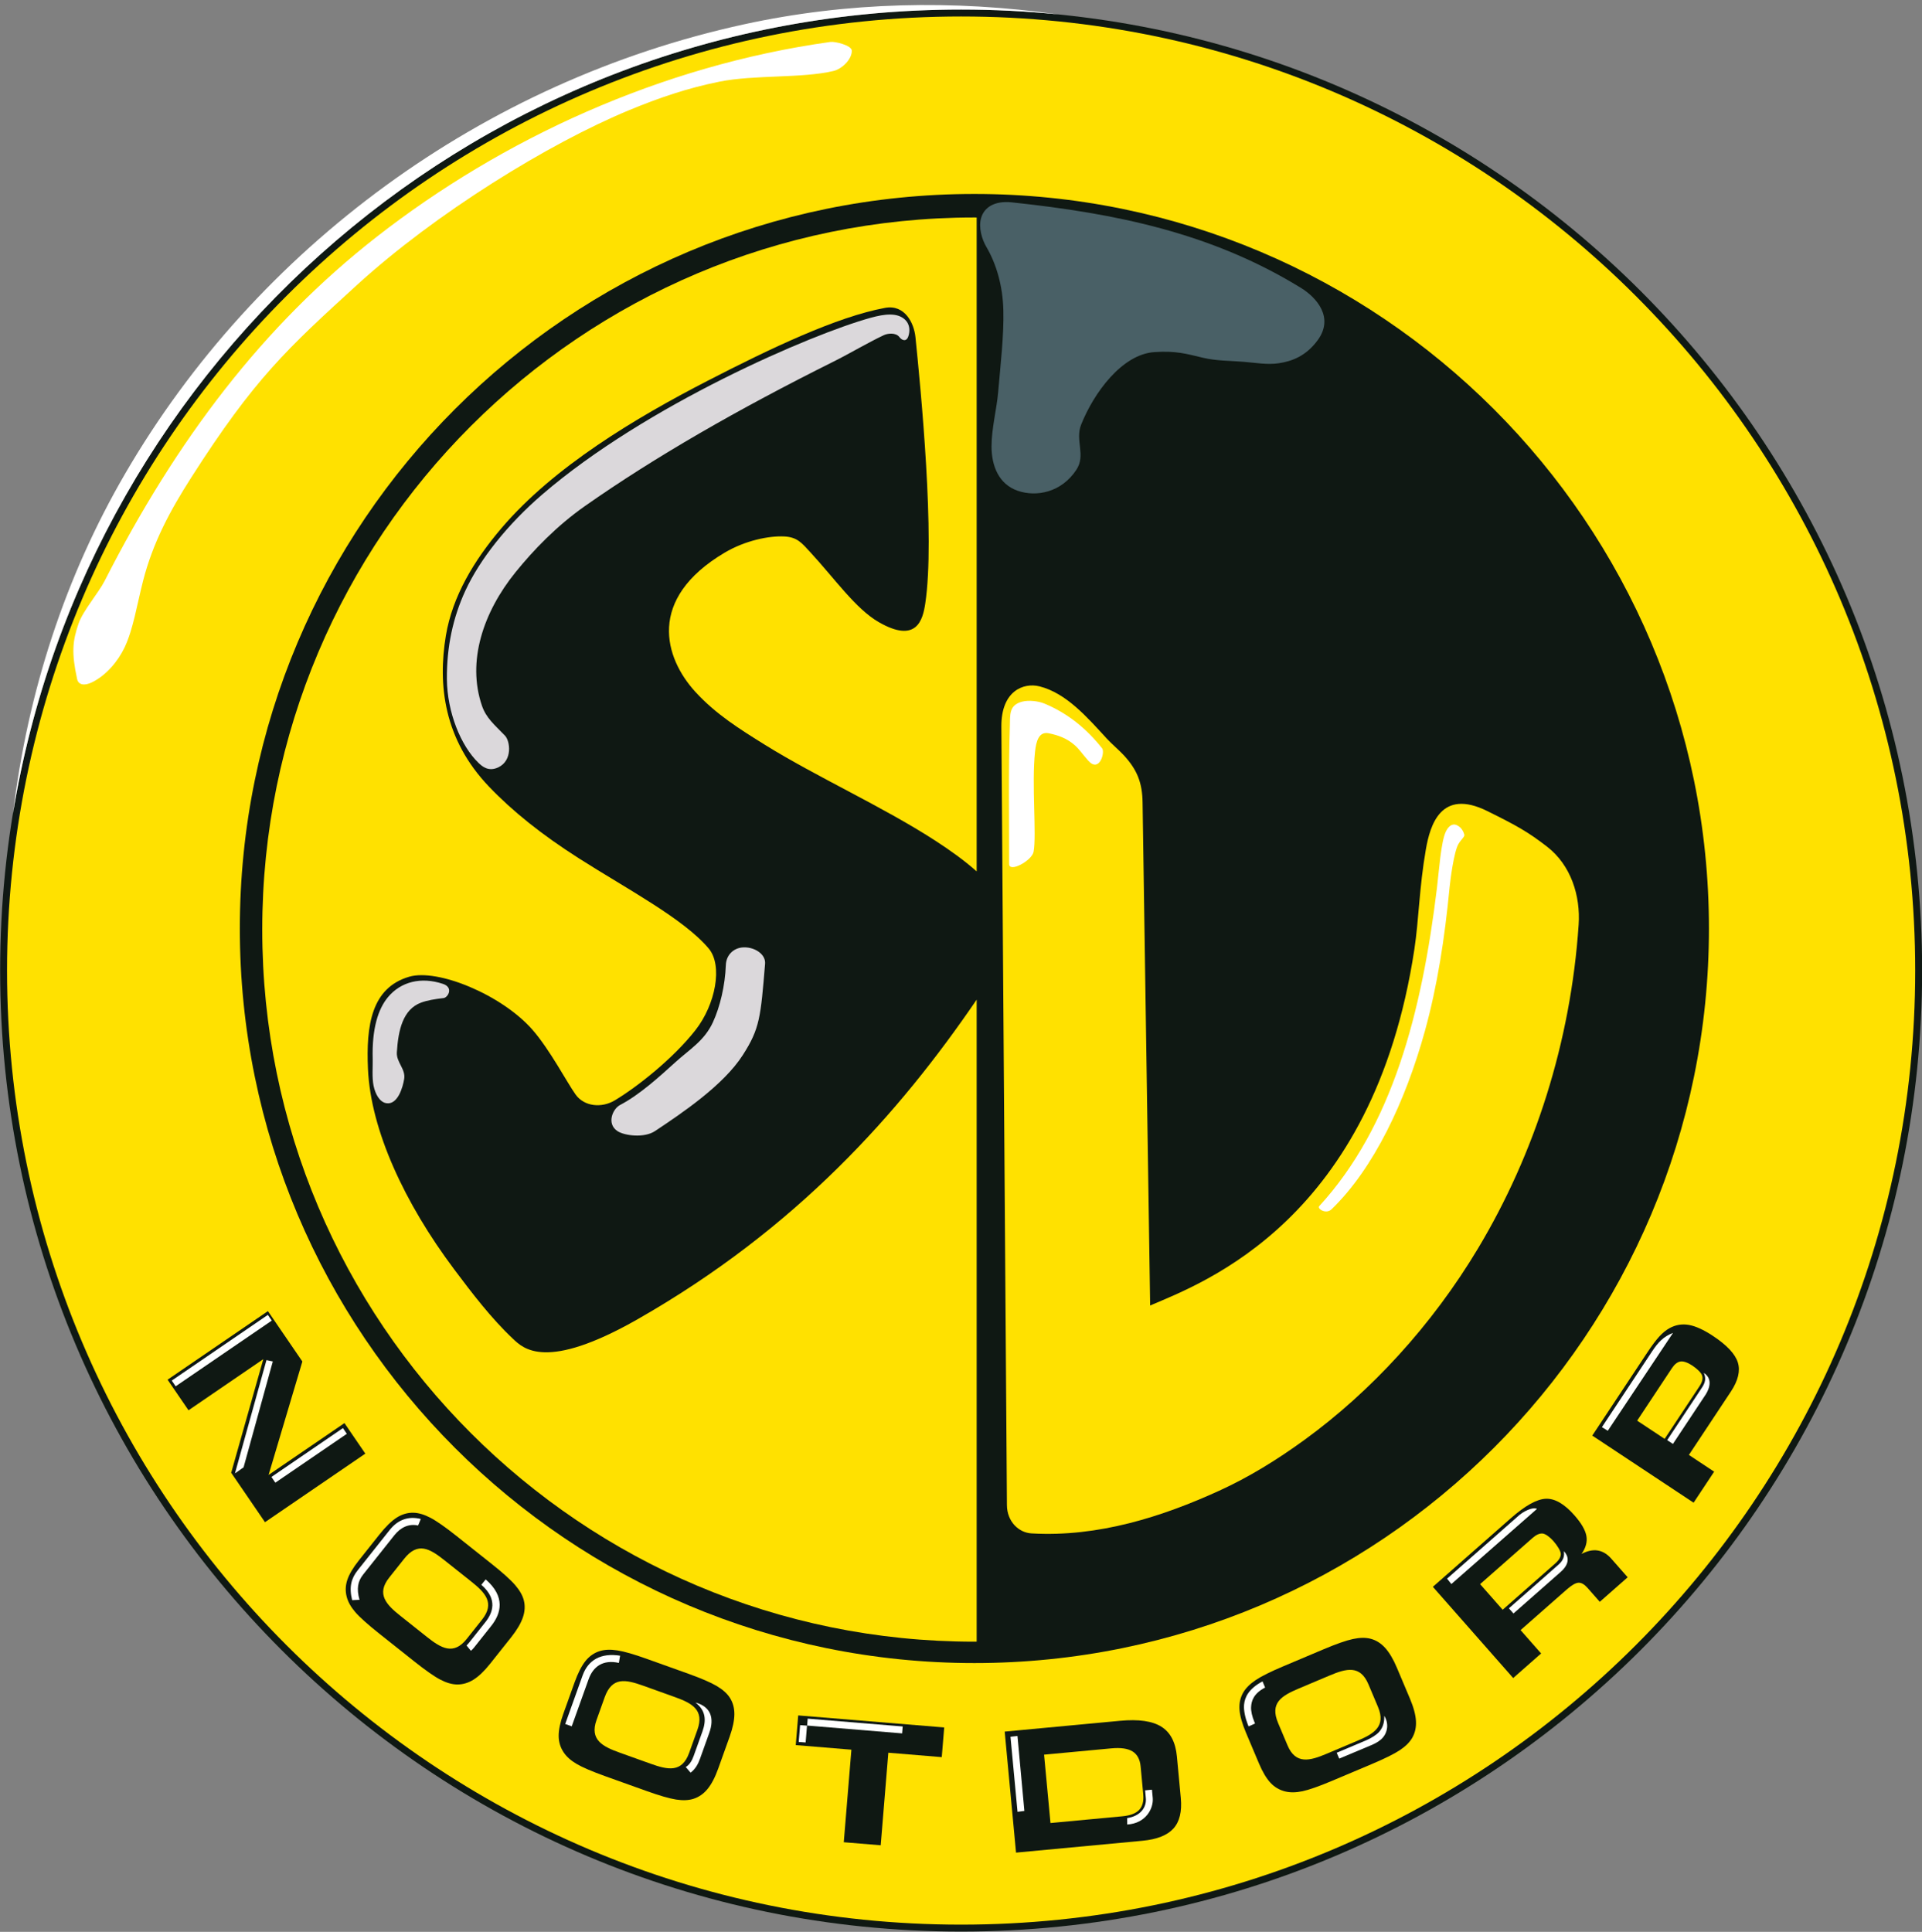
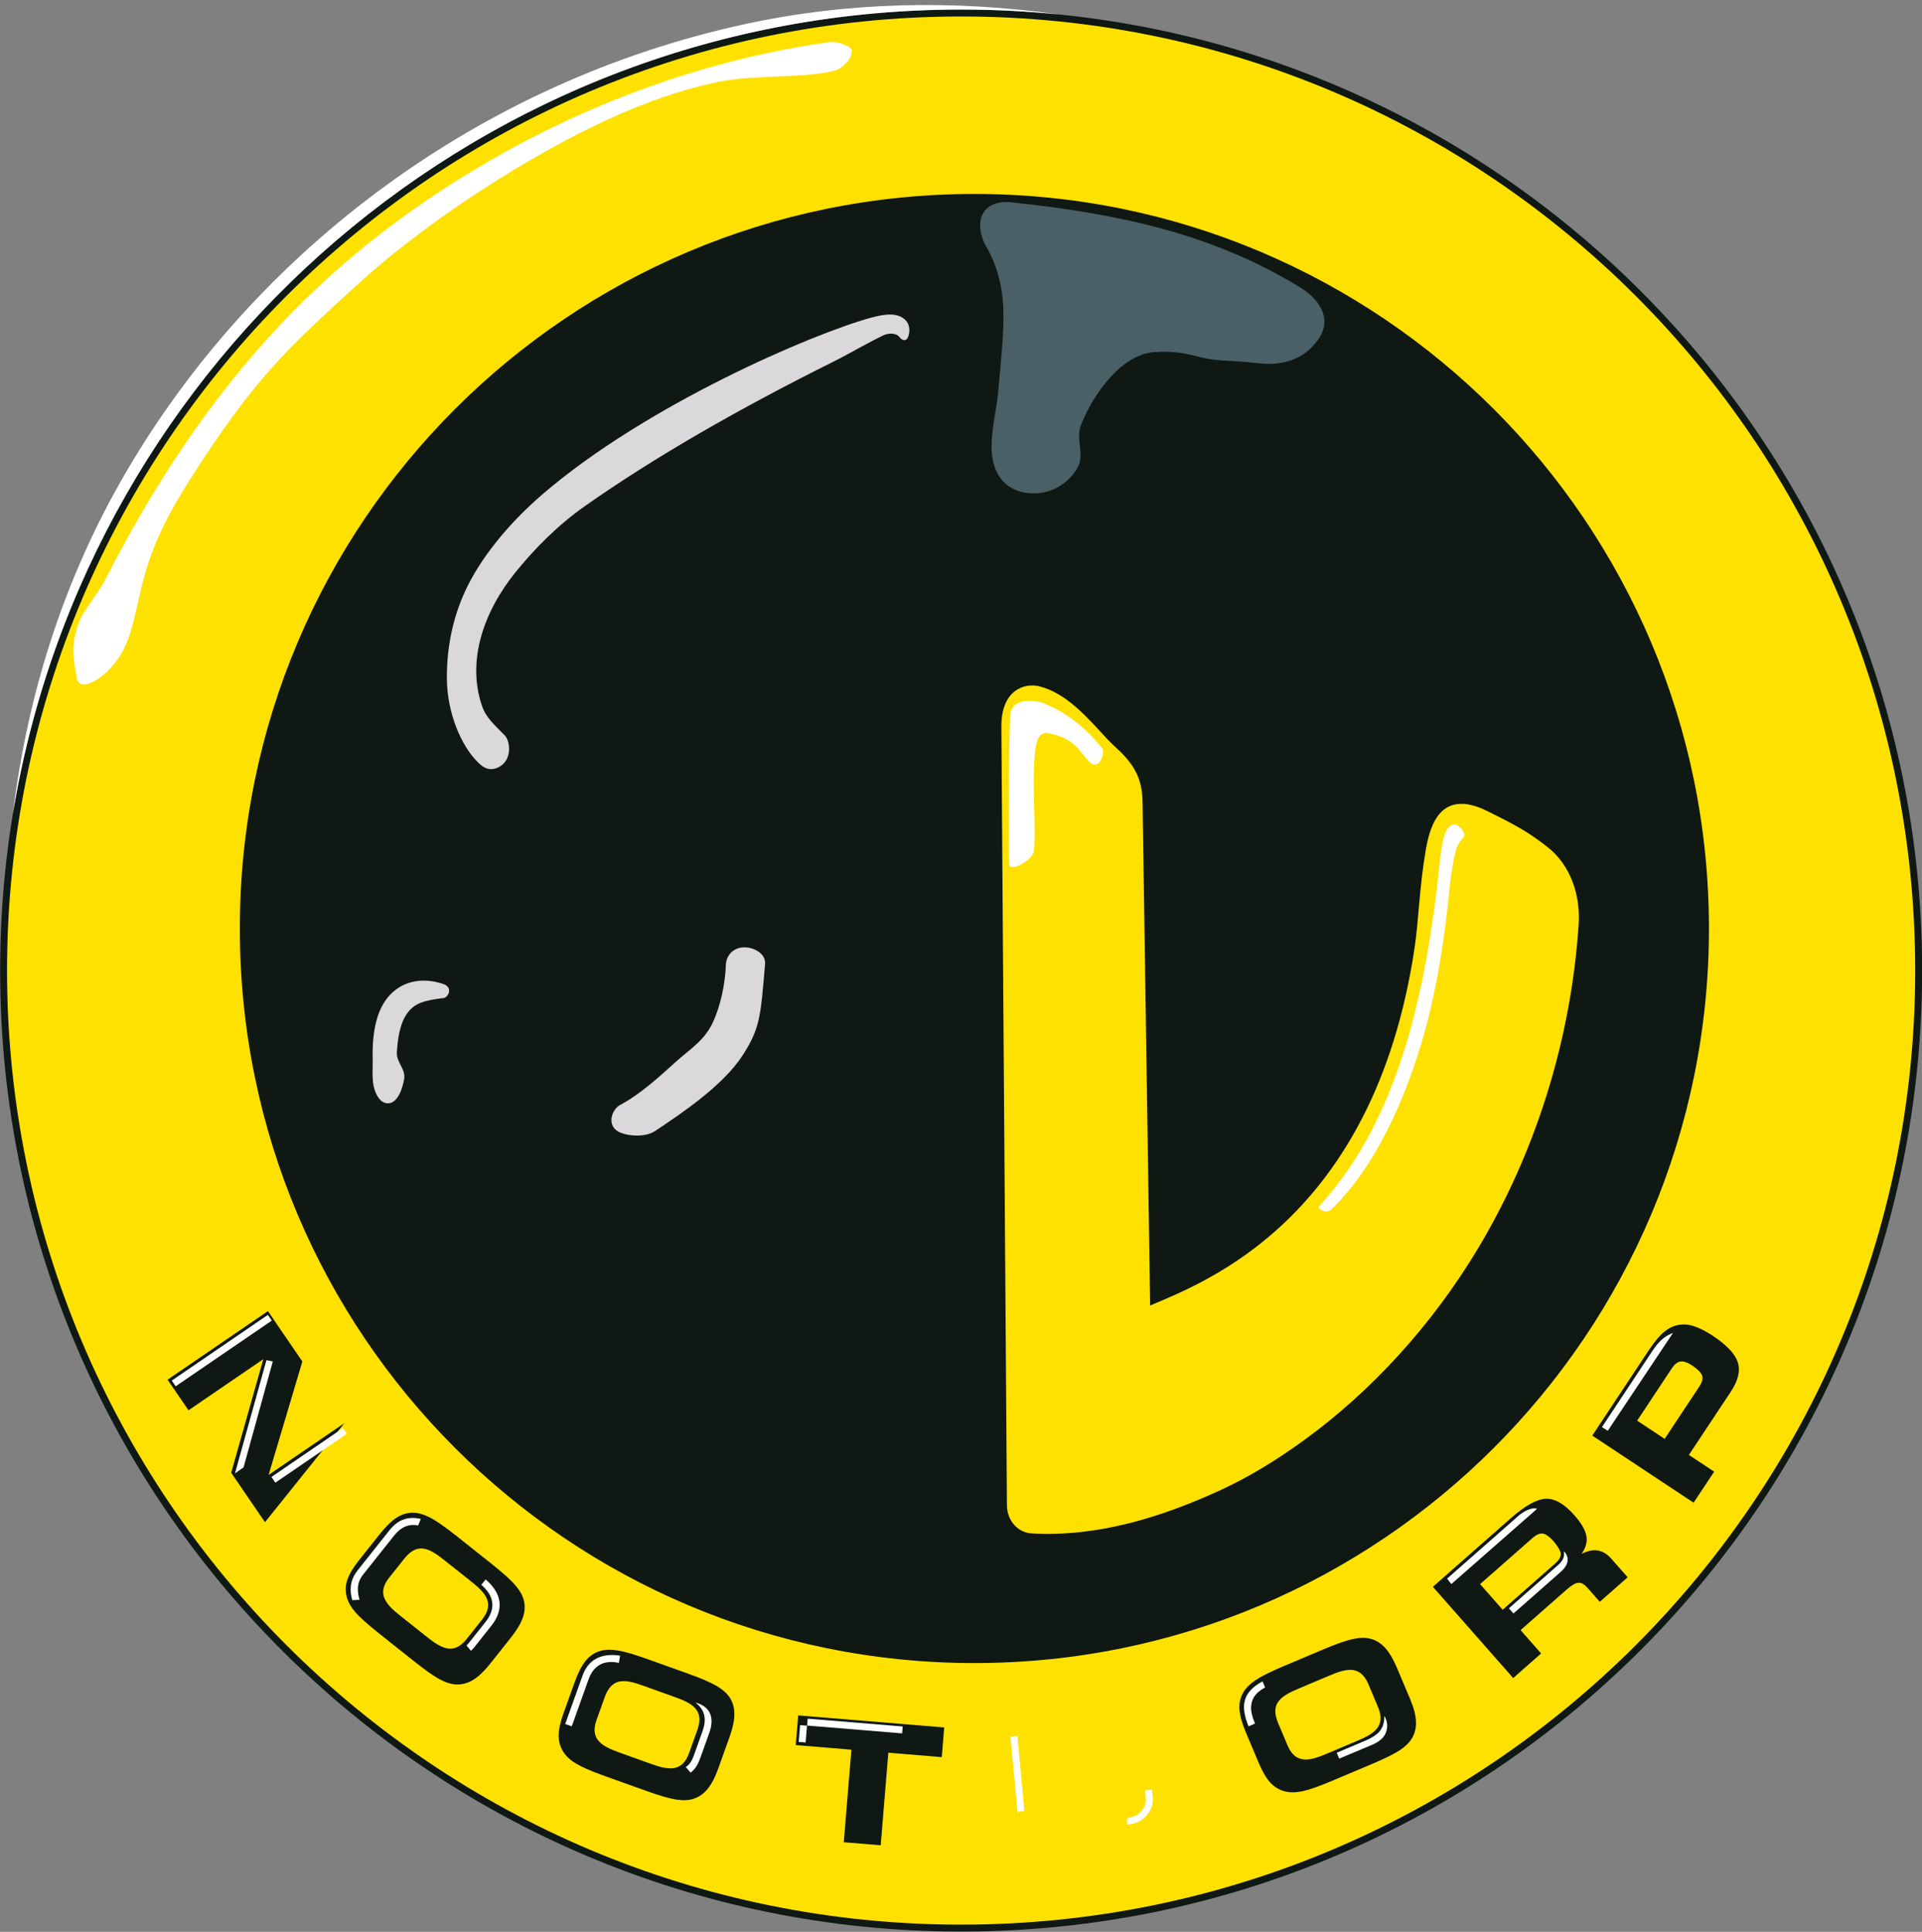
<svg xmlns="http://www.w3.org/2000/svg" width="565.6pt" height="568.5pt" viewBox="0 0 565.6 568.5" version="1.1">
  <rect x="0" y="0" width="565.6" height="568.5" fill="#808080" stroke="none" />
  <defs>
    <clipPath id="clip1">
      <path d="M 0 2 L 565.602 2 L 565.602 568.5 L 0 568.5 Z M 0 2 " />
    </clipPath>
  </defs>
  <g id="surface1">
    <g clip-path="url(#clip1)" clip-rule="nonzero">
      <path style=" stroke:none;fill-rule:evenodd;fill:rgb(5.884%,9.424%,7.446%);fill-opacity:1;" d="M 282.836 2.812 C 439.023 2.812 565.637 129.426 565.637 285.609 C 565.637 441.797 439.023 568.41 282.836 568.41 C 126.652 568.41 0.039 441.797 0.039 285.609 C 0.039 129.426 126.652 2.812 282.836 2.812 Z M 282.836 2.812 " />
    </g>
    <path style=" stroke:none;fill-rule:evenodd;fill:rgb(100%,100%,100%);fill-opacity:1;" d="M 3.797 239.547 C 8.137 203.496 19.23 169.641 36.828 139.391 C 75.453 72.996 141.824 23.949 219 7.148 C 249.477 0.512 280.703 -0.086 311.352 4.238 C 301.973 3.297 292.461 2.812 282.836 2.812 C 142.367 2.812 25.801 105.293 3.797 239.547 Z M 3.797 239.547 " />
    <path style=" stroke:none;fill-rule:evenodd;fill:rgb(100%,88.281%,0%);fill-opacity:1;" d="M 282.836 4.848 C 437.898 4.848 563.598 130.551 563.598 285.609 C 563.598 440.672 437.898 566.375 282.836 566.375 C 127.777 566.375 2.074 440.672 2.074 285.609 C 2.074 130.551 127.777 4.848 282.836 4.848 Z M 282.836 4.848 " />
    <path style=" stroke:none;fill-rule:evenodd;fill:rgb(5.884%,9.424%,7.446%);fill-opacity:1;" d="M 286.738 57.074 C 406.121 57.074 502.902 153.855 502.902 273.238 C 502.902 392.621 406.121 489.398 286.738 489.398 C 167.355 489.398 70.578 392.621 70.578 273.238 C 70.578 153.855 167.355 57.074 286.738 57.074 Z M 286.738 57.074 " />
-     <path style=" stroke:none;fill-rule:evenodd;fill:rgb(100%,88.281%,0%);fill-opacity:1;" d="M 286.727 64 C 286.957 64 287.184 64.008 287.41 64.008 L 287.41 256.434 C 283.797 253.227 279.633 250.234 275.129 247.32 C 259.699 237.34 240.246 228.594 225.152 219.211 C 217.617 214.523 210.617 210.145 204.621 203.586 C 195.508 193.617 190.262 176.27 213.254 162.633 C 219.215 159.098 226.188 157.645 230.77 157.867 C 234.598 158.047 235.926 159.77 238.363 162.406 C 245.562 170.184 251.781 179.152 258.594 183.074 C 269.852 189.555 271.57 182.238 272.27 177.68 C 275.25 158.25 270.938 114.277 269.391 99.168 C 268.969 95.062 266.238 89.531 260.461 90.598 C 246.277 93.219 226.848 102.457 208.039 112.156 C 187.18 122.914 163.047 137.273 147.613 155.375 C 139.527 164.855 133.141 175.457 131.215 187.031 C 128.801 201.566 130.605 217.562 143.883 231.469 C 150.785 238.703 159.398 245.605 170.379 252.605 C 184.496 261.605 201.258 270.406 208.574 279.145 C 212.73 284.109 210.621 295.551 204.641 303.164 C 198.055 311.543 187.512 319.867 180.871 323.836 C 177.086 326.098 171.957 325.688 169.387 322.098 C 166.914 318.645 161.73 308.758 156.648 302.984 C 147.582 292.691 128.77 284.98 120.422 287.426 C 109.336 290.676 107.703 301.648 108.285 314.598 C 109.094 332.605 119.078 354.102 133.676 373.566 C 138.953 380.605 144.559 387.953 150.945 393.969 C 153.988 396.832 160.613 403.633 187.695 388.184 C 234.312 361.586 264.488 327.766 287.41 294.172 L 287.41 483.094 C 287.184 483.098 286.957 483.105 286.727 483.105 C 171.016 483.105 77.176 389.266 77.176 273.551 C 77.176 157.84 171.016 64 286.727 64 Z M 286.727 64 " />
    <path style=" stroke:none;fill-rule:evenodd;fill:rgb(100%,88.281%,0%);fill-opacity:1;" d="M 294.68 213.848 L 296.316 442.934 C 296.352 447.75 299.777 451.016 303.508 451.238 C 323.223 452.398 342.121 446.289 358.762 438.695 C 367.461 434.727 375.676 429.684 383.891 423.711 C 403.348 409.555 421.312 390.156 434.98 367.332 C 451.602 339.574 462.227 306.746 464.559 272.109 C 465.125 263.719 462.367 254.637 455.234 249.129 C 449.723 244.871 446.465 243.023 437.648 238.664 C 423.992 231.914 420.836 242.855 419.602 249.941 C 417.641 261.176 417.543 270.598 416.219 279.34 C 404.129 359.086 354.168 377.453 338.461 384.18 L 336.234 236.148 C 336.148 230.359 334.664 226.574 330.766 222.312 C 329.508 220.941 327.055 218.824 325.707 217.355 C 319.852 210.984 313.773 203.98 305.926 201.984 C 301.254 200.797 294.605 203.266 294.68 213.848 Z M 294.68 213.848 " />
    <path style=" stroke:none;fill-rule:evenodd;fill:rgb(28.638%,37.646%,39.989%);fill-opacity:1;" d="M 291.785 131.336 C 291.793 126.031 293.312 120.391 293.746 115.293 C 294.465 106.891 295.434 98.746 295.27 91.414 C 295.105 84.184 293.242 77.73 290.227 72.59 C 288.988 70.484 287.879 66.938 288.742 64.066 C 289.605 61.191 292.441 58.984 297.785 59.551 C 328.434 62.805 356.609 68.57 382.852 84.73 C 387.422 87.547 392.68 93.43 387.754 100.125 C 384.359 104.746 380.25 106.312 376.281 106.898 C 372.965 107.391 369.504 106.762 366.004 106.473 C 362.035 106.145 358.012 106.223 354.086 105.297 C 349.031 104.105 346.145 103.184 339.684 103.617 C 330.195 104.254 321.883 115.594 318.156 124.953 C 316.309 129.598 319.609 133.906 316.754 138.238 C 312.293 145.004 304.918 146.273 299.531 144.434 C 293.824 142.484 291.777 136.953 291.785 131.336 Z M 291.785 131.336 " />
    <path style=" stroke:none;fill-rule:evenodd;fill:rgb(100%,100%,100%);fill-opacity:1;" d="M 244.363 12.34 C 194.297 19.32 147.645 40.984 110.922 69.637 C 77.492 95.719 51.918 129.43 30.789 170.961 C 29.035 174.402 24.406 179.77 23.145 183.426 C 21.32 188.715 21.02 192.082 22.695 199.836 C 23.066 201.551 24.828 201.922 27.191 200.734 C 31.289 198.676 34.738 194.602 36.695 190.457 C 39.211 185.129 40.27 178.113 42.109 170.922 C 45.008 159.609 50.074 150.23 56.266 140.539 C 74.832 111.469 84.465 102.648 105.051 83.859 C 128.168 62.762 161.398 42.254 185.148 32.418 C 193.797 28.836 202.242 25.934 211.727 24.031 C 222.047 21.961 236.047 23.086 245.301 20.883 C 247.777 20.293 250.789 17.395 250.66 14.852 C 250.582 13.379 245.824 12.137 244.363 12.34 Z M 244.363 12.34 " />
    <path style=" stroke:none;fill-rule:evenodd;fill:rgb(85.938%,84.764%,85.938%);fill-opacity:1;" d="M 267.312 98.945 C 267.82 97.426 267.766 95.461 266.395 94.133 C 264.109 91.918 260.363 92.375 256.277 93.5 C 238.879 98.285 190.07 119.215 159.535 145.547 C 149.355 154.324 141.203 164.574 136.926 173.867 C 133.336 181.664 131.43 190.273 131.508 199.836 C 131.586 209.621 135.625 219.492 140.781 224.469 C 141.801 225.449 143.707 227.227 146.668 225.797 C 150.898 223.75 150.121 218.059 148.594 216.473 C 145.449 213.219 143.066 211.301 141.82 207.656 C 137.371 194.621 142.18 180.16 151.727 168.371 C 156.957 161.91 163.777 154.781 172.184 148.887 C 192.695 134.492 217.238 120.387 245.379 106.363 C 249.984 104.066 255.348 100.863 260.102 98.621 C 261.156 98.121 263.594 97.762 264.68 99.203 C 265.344 100.086 266.699 100.777 267.312 98.945 Z M 267.312 98.945 " />
    <path style=" stroke:none;fill-rule:evenodd;fill:rgb(85.938%,84.764%,85.938%);fill-opacity:1;" d="M 130.359 289.535 C 123.867 287.375 117.945 288.918 114.188 293.418 C 111.266 296.918 109.426 302.723 109.676 311.672 C 109.73 313.676 109.434 317.109 109.934 319.512 C 110.43 321.914 111.688 324.305 113.668 324.641 C 117.047 325.211 118.562 319.926 118.945 317.477 C 119.402 314.57 116.605 312.613 116.785 309.672 C 117.188 303.195 118.531 297.027 123.938 295.039 C 125.668 294.402 127.852 294.008 130.539 293.707 C 131.793 293.566 133.566 290.602 130.359 289.535 Z M 130.359 289.535 " />
    <path style=" stroke:none;fill-rule:evenodd;fill:rgb(85.938%,84.764%,85.938%);fill-opacity:1;" d="M 182.496 325.156 C 180.254 326.328 178.461 330.676 181.672 332.836 C 183.73 334.219 189.57 334.965 192.746 332.852 C 200.789 327.508 212.906 319.344 218.586 310.484 C 223.602 302.672 223.84 299.371 225.145 283.617 C 225.391 280.645 221.707 278.461 218.352 278.82 C 215.742 279.102 213.707 281.113 213.602 283.977 C 213.387 289.992 211.883 296.324 209.781 300.859 C 207.266 306.289 202.961 308.762 198.754 312.578 C 193.984 316.902 188.23 322.152 182.496 325.156 Z M 182.496 325.156 " />
    <path style=" stroke:none;fill-rule:evenodd;fill:rgb(100%,100%,100%);fill-opacity:1;" d="M 296.969 254.242 C 296.996 240.539 296.734 227.43 297.18 213.668 C 297.285 210.379 296.855 207.5 300.785 206.484 C 302.746 205.977 305.574 206.324 307.242 207.008 C 314.129 209.828 319.695 214.383 324.328 220.211 C 325.25 221.371 323.523 227.543 320.234 223.832 C 318.406 221.773 317.629 220.477 316.242 219.266 C 313.926 217.246 311.414 216.359 308.617 215.785 C 305.684 215.188 304.914 218.203 304.59 221.184 C 303.555 230.672 305.078 245.68 304.164 250.645 C 303.68 253.281 296.965 256.922 296.969 254.242 Z M 296.969 254.242 " />
    <path style=" stroke:none;fill-rule:evenodd;fill:rgb(100%,100%,100%);fill-opacity:1;" d="M 422.859 261.332 C 418.418 297.898 409.746 331.449 388.199 354.961 C 387.559 355.656 390.188 357.461 391.844 355.859 C 404.305 343.812 413.59 324.09 419.305 303.449 C 422.965 290.219 425.148 276.109 426.59 261.062 C 426.785 259.035 427.844 250.621 429.207 248.34 C 430.055 246.914 431.082 246.246 430.914 245.605 C 430.711 244.84 430.16 243.5 428.723 242.836 C 427.32 242.184 426.191 243.223 425.469 244.746 C 424.035 247.758 423.48 256.23 422.859 261.332 Z M 422.859 261.332 " />
    <path style=" stroke:none;fill-rule:evenodd;fill:rgb(5.884%,9.424%,7.446%);fill-opacity:1;" d="M 492.012 402.613 L 481.777 418.066 L 489.867 423.426 L 500.102 407.973 C 500.91 406.754 501.18 405.699 500.906 404.824 C 500.637 403.953 499.465 402.82 497.949 401.812 C 496.73 401.008 495.406 400.504 494.508 400.656 C 493.609 400.809 492.773 401.465 492.012 402.613 Z M 484.797 397.957 C 486.145 395.926 487.312 394.367 488.305 393.289 C 489.293 392.215 490.297 391.402 491.293 390.852 C 493.078 389.867 494.977 389.539 496.984 389.891 C 498.98 390.242 501.359 391.324 504.09 393.133 C 508.18 395.84 510.613 398.438 511.398 400.914 C 512.184 403.387 511.504 406.262 509.363 409.496 L 497.004 428.152 L 504.434 433.074 L 498.387 442.207 L 468.57 422.461 Z M 484.797 397.957 " />
-     <path style=" stroke:none;fill-rule:evenodd;fill:rgb(100%,100%,100%);fill-opacity:1;" d="M 490.617 423.789 L 500.316 409.145 C 501.281 407.688 502.41 406.301 501.383 404.004 C 504.707 406.145 502.23 409.949 501.844 410.527 L 492.305 424.914 Z M 490.617 423.789 " />
    <path style=" stroke:none;fill-rule:evenodd;fill:rgb(5.884%,9.424%,7.446%);fill-opacity:1;" d="M 451.039 452.547 L 435.559 466.172 L 442.195 473.711 L 457.676 460.086 C 458.77 459.121 459.316 458.188 459.305 457.297 C 459.293 456.406 458.27 454.793 457.094 453.457 C 456.164 452.398 454.816 451.348 453.934 451.277 C 453.047 451.211 452.074 451.637 451.039 452.547 Z M 444.574 446.801 C 448.832 443.051 452.285 441.141 454.934 441.047 C 457.578 440.953 460.375 442.578 463.316 445.922 C 465.355 448.234 466.531 450.27 466.84 451.996 C 467.152 453.727 466.668 455.496 465.398 457.293 C 467.113 456.387 468.703 456.043 470.156 456.273 C 471.617 456.504 472.953 457.301 474.148 458.66 L 478.984 464.156 L 470.781 471.375 L 467.18 467.281 C 466.246 466.223 465.359 465.719 464.516 465.758 C 463.668 465.801 462.508 466.469 461.043 467.758 L 447.469 479.703 L 453.516 486.574 L 445.293 493.809 L 421.664 466.965 Z M 444.574 446.801 " />
    <path style=" stroke:none;fill-rule:evenodd;fill:rgb(100%,100%,100%);fill-opacity:1;" d="M 425.84 464.559 L 446.402 446.461 C 448.242 444.66 451.145 443.383 452.293 444.035 L 427.109 466.145 Z M 425.84 464.559 " />
    <path style=" stroke:none;fill-rule:evenodd;fill:rgb(100%,100%,100%);fill-opacity:1;" d="M 444.031 473.289 L 457.828 461.145 C 459.141 459.988 460.594 458.945 460.203 456.461 C 463.09 459.488 459.586 462.305 459.062 462.762 L 445.375 474.812 Z M 444.031 473.289 " />
-     <path style=" stroke:none;fill-rule:evenodd;fill:rgb(5.884%,9.424%,7.446%);fill-opacity:1;" d="M 327.059 514.5 L 307.246 516.355 L 309.133 536.473 L 330.305 534.488 C 332.617 534.273 334.262 533.641 335.242 532.602 C 336.223 531.562 336.617 530.035 336.43 528.027 L 335.66 519.82 C 335.465 517.73 334.664 516.254 333.277 515.398 C 331.891 514.543 329.816 514.242 327.059 514.5 Z M 329.648 506.387 C 335.086 505.879 339.125 506.461 341.777 508.133 C 344.43 509.801 345.945 512.727 346.336 516.887 L 347.484 529.125 C 347.855 533.082 347.133 536.062 345.332 538.07 C 343.527 540.082 340.469 541.293 336.168 541.695 L 298.996 545.18 L 295.66 509.57 Z M 329.648 506.387 " />
    <path style=" stroke:none;fill-rule:evenodd;fill:rgb(100%,100%,100%);fill-opacity:1;" d="M 299.434 533.172 L 297.363 511.09 L 299.418 510.859 L 301.449 532.918 Z M 299.434 533.172 " />
    <path style=" stroke:none;fill-rule:evenodd;fill:rgb(100%,100%,100%);fill-opacity:1;" d="M 336.977 526.855 L 337.195 529.191 C 337.43 531.688 335.801 534.391 331.707 535.027 L 331.715 536.91 C 337.223 536.586 339.512 532.145 339.223 529.062 L 338.996 526.664 Z M 336.977 526.855 " />
    <path style=" stroke:none;fill-rule:evenodd;fill:rgb(5.884%,9.424%,7.446%);fill-opacity:1;" d="M 391.957 524.07 C 388.113 525.691 385.223 526.707 383.285 527.117 C 381.355 527.523 379.656 527.543 378.176 527.172 C 376.516 526.762 375.074 525.918 373.871 524.629 C 372.664 523.332 371.531 521.426 370.469 518.902 L 366.676 509.922 C 365.512 507.164 364.867 504.855 364.75 503.02 C 364.629 501.172 365.016 499.508 365.875 498.031 C 366.637 496.73 367.859 495.52 369.547 494.391 C 371.23 493.262 373.938 491.914 377.672 490.34 L 389.516 485.34 C 393.262 483.762 396.129 482.754 398.137 482.324 C 400.137 481.898 401.859 481.867 403.297 482.238 C 404.914 482.652 406.348 483.539 407.594 484.91 C 408.84 486.281 409.992 488.215 411.051 490.723 L 414.93 499.906 C 416 502.445 416.582 504.629 416.684 506.453 C 416.789 508.277 416.422 509.922 415.598 511.379 C 414.852 512.691 413.633 513.898 411.969 515.012 C 410.301 516.125 407.566 517.484 403.758 519.09 Z M 390.391 516.094 L 399.332 512.32 C 404.305 510.223 407.938 508.062 405.5 502.285 L 402.707 495.668 C 400.27 489.891 396.184 490.988 391.215 493.086 L 382.227 496.879 C 377.047 499.066 373.633 501.164 376.133 507.086 L 378.891 513.621 C 381.305 519.34 385.531 518.145 390.391 516.094 Z M 390.391 516.094 " />
    <path style=" stroke:none;fill-rule:evenodd;fill:rgb(100%,100%,100%);fill-opacity:1;" d="M 394.105 517.516 L 403.477 513.586 C 404.508 513.156 405.508 512.633 406.344 511.922 C 408.348 510.215 408.832 507.281 407.355 504.926 C 407.41 506.578 407.105 508.227 405.836 509.664 C 405.074 510.527 403.512 511.508 401.926 512.18 L 393.359 515.793 Z M 394.105 517.516 " />
    <path style=" stroke:none;fill-rule:evenodd;fill:rgb(100%,100%,100%);fill-opacity:1;" d="M 367.43 508.039 L 367.137 507.305 C 366.484 505.641 365.938 503.281 366.098 501.656 C 366.32 499.367 367.477 496.969 371.531 494.785 L 372.289 496.602 C 368.93 498.359 368.246 500.492 368.164 502.395 C 368.109 503.527 368.477 505.16 369.137 506.734 L 369.332 507.195 Z M 367.43 508.039 " />
    <path style=" stroke:none;fill-rule:evenodd;fill:rgb(100%,100%,100%);fill-opacity:1;" d="M 471.41 419.973 L 486.199 397.633 C 487.895 395.078 489.457 393.348 492.332 392.234 L 473.137 421.039 Z M 471.41 419.973 " />
    <path style=" stroke:none;fill-rule:evenodd;fill:rgb(5.884%,9.424%,7.446%);fill-opacity:1;" d="M 259.172 543.02 L 248.305 542.125 L 250.547 514.891 L 234.172 513.543 L 234.895 504.809 L 277.859 508.348 L 277.137 517.082 L 261.414 515.785 Z M 259.172 543.02 " />
    <path style=" stroke:none;fill-rule:evenodd;fill:rgb(100%,100%,100%);fill-opacity:1;" d="M 235.453 507.656 L 235.047 512.605 L 237.078 512.77 L 237.484 507.824 Z M 235.453 507.656 " />
    <path style=" stroke:none;fill-rule:evenodd;fill:rgb(100%,100%,100%);fill-opacity:1;" d="M 237.52 507.789 L 265.473 510.094 L 265.641 508.062 L 237.684 505.758 Z M 237.52 507.789 " />
    <path style=" stroke:none;fill-rule:evenodd;fill:rgb(5.884%,9.424%,7.446%);fill-opacity:1;" d="M 178.094 522.688 C 174.164 521.281 171.352 520.07 169.648 519.059 C 167.953 518.055 166.688 516.918 165.848 515.645 C 164.906 514.215 164.414 512.621 164.402 510.855 C 164.391 509.086 164.848 506.914 165.77 504.336 L 169.059 495.16 C 170.07 492.344 171.156 490.207 172.312 488.773 C 173.473 487.336 174.883 486.367 176.516 485.867 C 177.957 485.422 179.676 485.359 181.684 485.672 C 183.688 485.98 186.594 486.82 190.406 488.188 L 202.508 492.523 C 206.336 493.895 209.129 495.094 210.895 496.137 C 212.656 497.18 213.945 498.32 214.754 499.566 C 215.664 500.965 216.117 502.59 216.109 504.441 C 216.098 506.293 215.637 508.496 214.719 511.059 L 211.355 520.445 C 210.43 523.039 209.379 525.039 208.219 526.453 C 207.062 527.867 205.68 528.828 204.086 529.344 C 202.648 529.805 200.934 529.871 198.953 529.562 C 196.977 529.254 194.039 528.402 190.152 527.008 Z M 182.34 515.754 L 191.477 519.027 C 196.555 520.848 200.691 521.719 202.809 515.816 L 205.23 509.051 C 207.348 503.148 203.598 501.195 198.52 499.375 L 189.336 496.082 C 184.043 494.188 180.105 493.422 177.938 499.473 L 175.547 506.152 C 173.453 511.992 177.371 513.973 182.34 515.754 Z M 182.34 515.754 " />
    <path style=" stroke:none;fill-rule:evenodd;fill:rgb(100%,100%,100%);fill-opacity:1;" d="M 182.473 487.23 L 182.121 489.355 C 177.41 488.297 174.543 490.461 173.223 494.141 L 168.25 508.016 L 166.332 507.328 L 171.449 493.047 C 173.098 488.445 176.867 486.344 182.473 487.23 Z M 182.473 487.23 " />
    <path style=" stroke:none;fill-rule:evenodd;fill:rgb(100%,100%,100%);fill-opacity:1;" d="M 204.652 501.016 C 207.703 503.34 207.891 506.23 206.703 509.551 L 204.109 516.793 C 203.605 518.191 202.859 519.379 201.801 519.992 L 203.227 521.652 C 204.652 520.57 205.441 519.117 205.996 517.566 L 208.711 509.984 C 210.25 505.695 209.262 502.246 204.652 501.016 Z M 204.652 501.016 " />
    <path style=" stroke:none;fill-rule:evenodd;fill:rgb(5.884%,9.424%,7.446%);fill-opacity:1;" d="M 111.621 480.742 C 108.355 478.148 105.82 475.895 104.535 474.391 C 103.254 472.891 102.418 471.41 102.035 469.93 C 101.598 468.277 101.648 466.609 102.203 464.934 C 102.762 463.254 103.891 461.344 105.598 459.199 L 111.66 451.566 C 113.52 449.223 115.238 447.551 116.793 446.566 C 118.355 445.578 120 445.113 121.711 445.164 C 123.215 445.207 124.863 445.703 126.664 446.641 C 128.461 447.578 131.199 449.508 134.367 452.027 L 144.691 460.227 C 147.875 462.758 150.262 464.895 151.598 466.449 C 152.934 468 153.785 469.496 154.148 470.938 C 154.562 472.551 154.469 474.238 153.863 475.988 C 153.262 477.734 152.117 479.676 150.426 481.809 L 144.223 489.613 C 142.512 491.77 140.871 493.332 139.32 494.297 C 137.77 495.262 136.152 495.727 134.477 495.703 C 132.965 495.676 131.324 495.188 129.547 494.262 C 127.773 493.332 125.141 491.48 121.902 488.91 Z M 117.871 475.539 L 125.598 481.68 C 129.82 485.035 133.457 487.191 137.359 482.281 L 141.828 476.652 C 145.73 471.746 142.805 468.688 138.582 465.332 L 130.816 459.164 C 126.414 455.664 122.934 453.676 118.938 458.711 L 114.523 464.266 C 110.664 469.121 113.738 472.258 117.871 475.539 Z M 117.871 475.539 " />
    <path style=" stroke:none;fill-rule:evenodd;fill:rgb(100%,100%,100%);fill-opacity:1;" d="M 123.043 448.914 C 120.23 448.309 117.855 449.516 116.031 451.812 L 106.863 463.352 C 105.289 465.336 104.871 467.535 105.797 470.789 L 103.633 470.891 C 102.645 466.977 103.41 464.422 105.27 462.086 L 114.703 450.207 C 117.078 447.219 120.188 446.086 123.832 446.996 Z M 123.043 448.914 " />
    <path style=" stroke:none;fill-rule:evenodd;fill:rgb(100%,100%,100%);fill-opacity:1;" d="M 141.645 466.363 C 146.566 470.656 145 474.637 142.809 477.395 L 138.023 483.418 C 137.789 483.711 137.547 483.984 137.297 484.234 L 138.574 485.789 C 139.023 485.379 139.211 485.195 139.559 484.762 L 144.57 478.453 C 147.469 474.805 148.809 469.898 142.922 464.781 Z M 141.645 466.363 " />
-     <path style=" stroke:none;fill-rule:evenodd;fill:rgb(5.884%,9.424%,7.446%);fill-opacity:1;" d="M 77.98 447.945 L 68.035 433.395 L 77.488 399.965 L 55.473 415.012 L 49.316 406.012 L 78.844 385.832 L 88.977 400.656 L 79.039 434.039 L 101.363 418.781 L 107.504 427.766 Z M 77.98 447.945 " />
+     <path style=" stroke:none;fill-rule:evenodd;fill:rgb(5.884%,9.424%,7.446%);fill-opacity:1;" d="M 77.98 447.945 L 68.035 433.395 L 77.488 399.965 L 55.473 415.012 L 49.316 406.012 L 78.844 385.832 L 88.977 400.656 L 79.039 434.039 L 101.363 418.781 Z M 77.98 447.945 " />
    <path style=" stroke:none;fill-rule:evenodd;fill:rgb(100%,100%,100%);fill-opacity:1;" d="M 78.828 386.938 L 50.539 406.273 L 51.688 407.957 L 79.98 388.621 Z M 78.828 386.938 " />
    <path style=" stroke:none;fill-rule:evenodd;fill:rgb(100%,100%,100%);fill-opacity:1;" d="M 100.914 420.254 L 79.879 434.633 L 81.027 436.316 L 102.062 421.938 Z M 100.914 420.254 " />
    <path style=" stroke:none;fill-rule:evenodd;fill:rgb(100%,100%,100%);fill-opacity:1;" d="M 78.414 400.25 L 80.281 400.641 L 71.68 431.801 L 69.141 433.59 Z M 78.414 400.25 " />
  </g>
</svg>